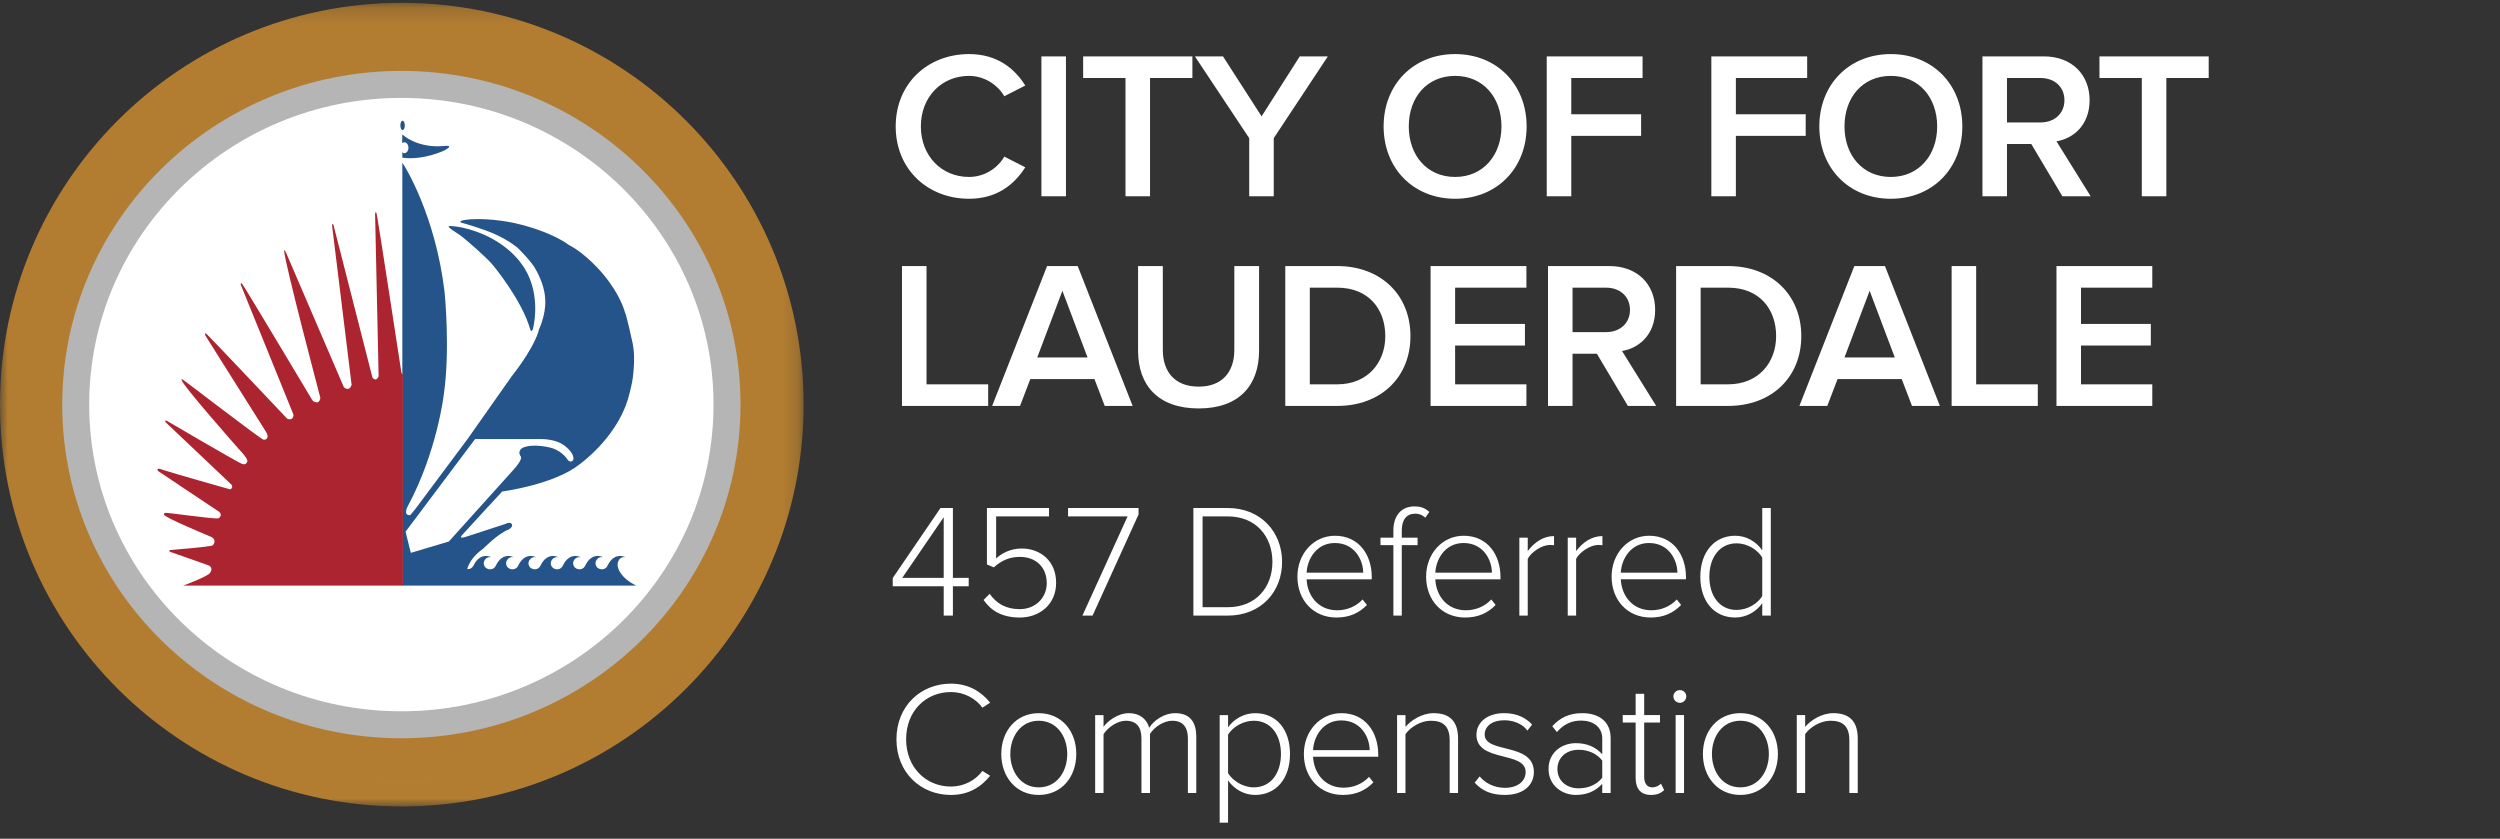
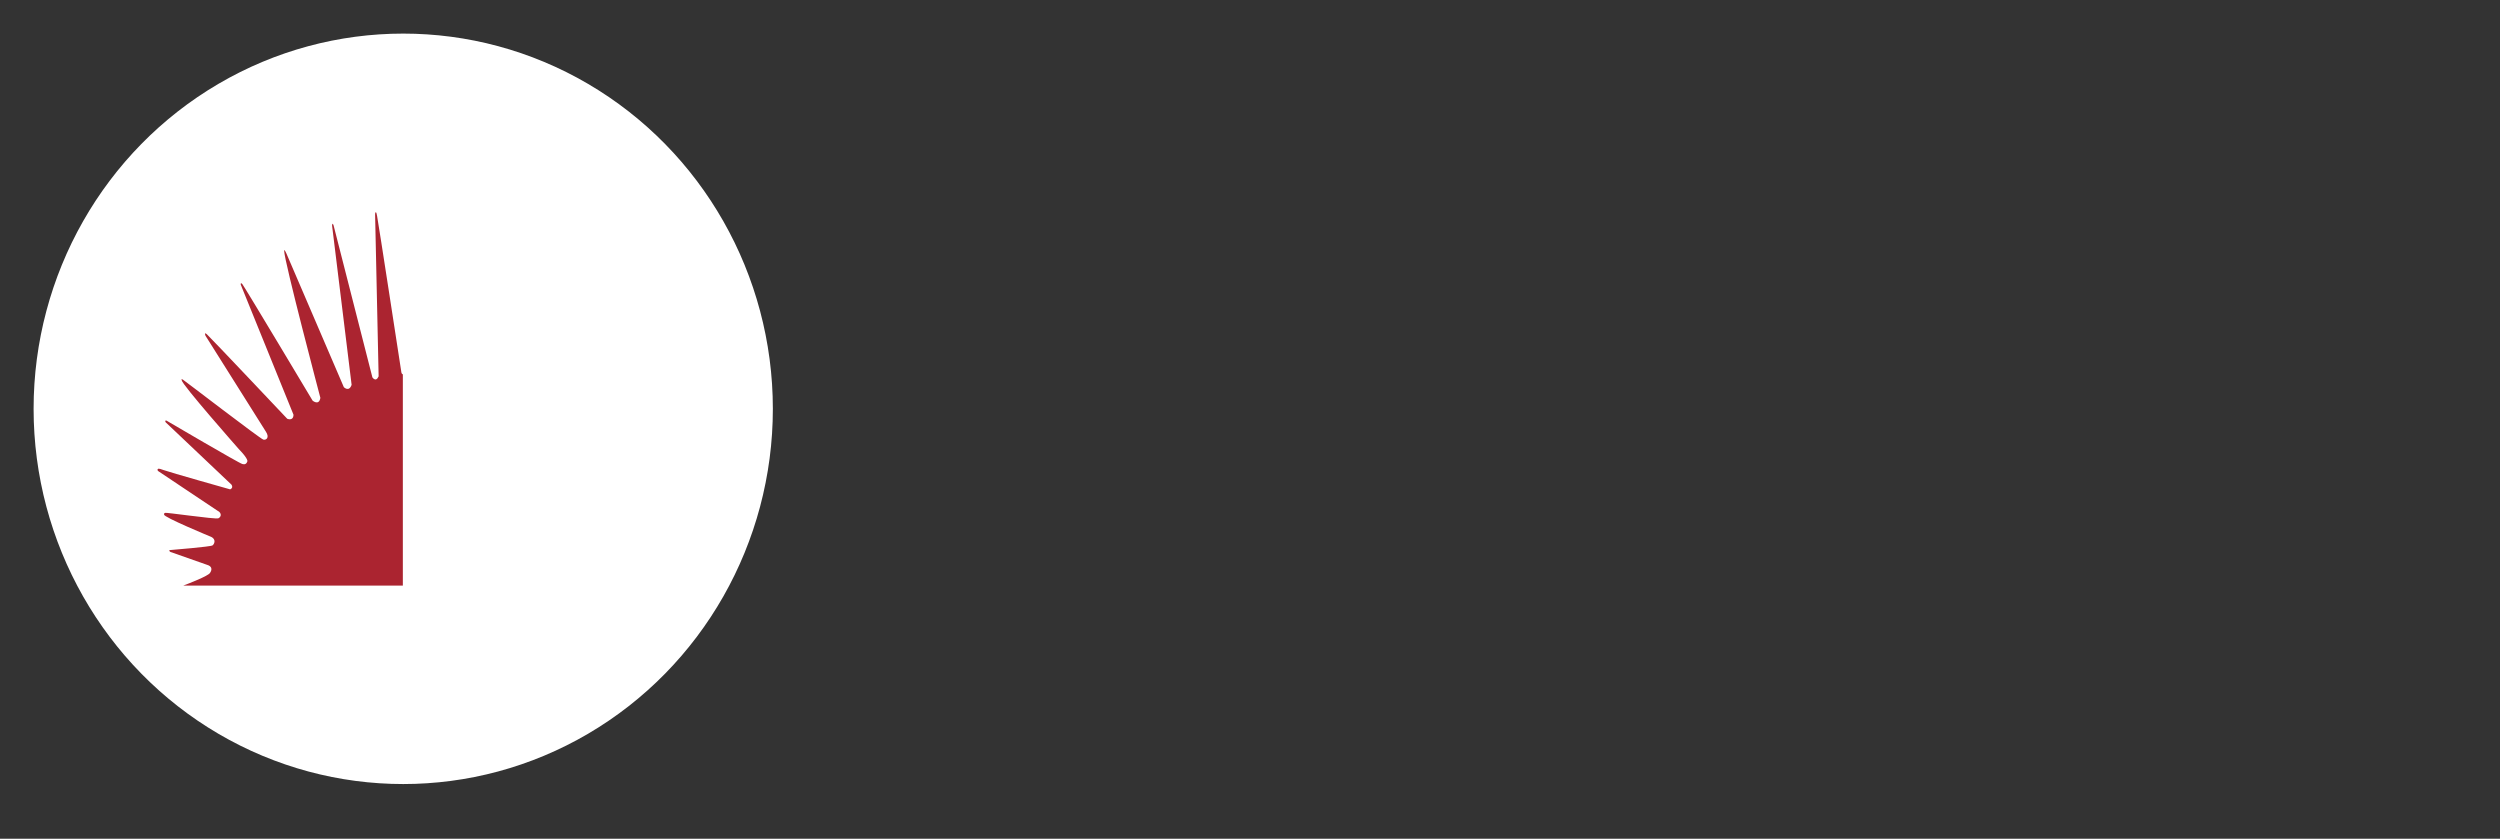
<svg xmlns="http://www.w3.org/2000/svg" height="52" viewBox="0 0 155 52" width="155">
  <rect x="0" y="0" width="155" height="52" fill="#333333" stroke="none" />
  <mask id="a" fill="#fff">
    <path d="m0 .175h49.826v49.809h-49.826z" fill="#fff" fill-rule="evenodd" />
  </mask>
  <g fill="none" fill-rule="evenodd">
-     <path d="m60.083 12.323c1.755 0 2.821-.91 3.484-1.95l-1.3-.663c-.416.728-1.248 1.261-2.184 1.261-1.716 0-2.99-1.313-2.99-3.133s1.274-3.133 2.99-3.133c.936 0 1.768.546 2.184 1.261l1.3-.663c-.65-1.04-1.729-1.95-3.484-1.95-2.561 0-4.55 1.82-4.55 4.485 0 2.665 1.989 4.485 4.55 4.485zm6.006-.156v-8.671h-1.521v8.671zm5.213 0v-7.332h2.626v-1.339h-6.773v1.339h2.626v7.332zm7.67 0v-3.601l3.354-5.07h-1.742l-2.366 3.718-2.392-3.718h-1.742l3.367 5.07v3.601zm11.245.156c2.6 0 4.433-1.898 4.433-4.485 0-2.587-1.833-4.485-4.433-4.485s-4.433 1.898-4.433 4.485c0 2.587 1.833 4.485 4.433 4.485zm0-1.352c-1.755 0-2.873-1.352-2.873-3.133 0-1.794 1.118-3.133 2.873-3.133 1.742 0 2.873 1.339 2.873 3.133 0 1.781-1.131 3.133-2.873 3.133zm7.202 1.196v-3.744h4.329v-1.339h-4.329v-2.249h4.42v-1.339h-5.941v8.671zm10.205 0v-3.744h4.329v-1.339h-4.329v-2.249h4.42v-1.339h-5.941v8.671zm9.607.156c2.6 0 4.433-1.898 4.433-4.485 0-2.587-1.833-4.485-4.433-4.485s-4.433 1.898-4.433 4.485c0 2.587 1.833 4.485 4.433 4.485zm0-1.352c-1.755 0-2.873-1.352-2.873-3.133 0-1.794 1.118-3.133 2.873-3.133 1.742 0 2.873 1.339 2.873 3.133 0 1.781-1.131 3.133-2.873 3.133zm7.202 1.196v-3.237h1.508l1.924 3.237h1.755l-2.119-3.406c1.04-.169 2.054-1.001 2.054-2.548 0-1.599-1.118-2.717-2.834-2.717h-3.809v8.671zm2.08-4.576h-2.08v-2.756h2.08c.858 0 1.482.546 1.482 1.378s-.624 1.378-1.482 1.378zm7.8 4.576v-7.332h2.626v-1.339h-6.773v1.339h2.626v7.332zm-73.047 13v-1.339h-3.822v-7.332h-1.521v8.671zm1.976 0 .637-1.664h3.978l.637 1.664h1.729l-3.406-8.671h-1.898l-3.406 8.671zm4.186-3.003h-3.12l1.56-4.134zm6.89 3.159c2.509 0 3.744-1.43 3.744-3.588v-5.239h-1.534v5.2c0 1.378-.767 2.275-2.21 2.275-1.456 0-2.223-.897-2.223-2.275v-5.2h-1.534v5.252c0 2.132 1.235 3.575 3.757 3.575zm8.593-.156c2.704 0 4.537-1.781 4.537-4.329s-1.833-4.342-4.537-4.342h-3.224v8.671zm0-1.339h-1.703v-5.993h1.703c1.937 0 2.977 1.326 2.977 3.003 0 1.638-1.092 2.99-2.977 2.99zm11.726 1.339v-1.339h-4.42v-2.405h4.329v-1.339h-4.329v-2.249h4.42v-1.339h-5.941v8.671zm2.86 0v-3.237h1.508l1.924 3.237h1.755l-2.119-3.406c1.04-.169 2.054-1.001 2.054-2.548 0-1.599-1.118-2.717-2.834-2.717h-3.809v8.671zm2.08-4.576h-2.08v-2.756h2.08c.858 0 1.482.546 1.482 1.378s-.624 1.378-1.482 1.378zm7.566 4.576c2.704 0 4.537-1.781 4.537-4.329s-1.833-4.342-4.537-4.342h-3.224v8.671zm0-1.339h-1.703v-5.993h1.703c1.937 0 2.977 1.326 2.977 3.003 0 1.638-1.092 2.99-2.977 2.99zm6.149 1.339.637-1.664h3.978l.637 1.664h1.729l-3.406-8.671h-1.898l-3.406 8.671zm4.186-3.003h-3.12l1.56-4.134zm8.866 3.003v-1.339h-3.822v-7.332h-1.521v8.671zm7.098 0v-1.339h-4.42v-2.405h4.329v-1.339h-4.329v-2.249h4.42v-1.339h-5.941v8.671zm-74.362 13v-1.82h.98v-.52h-.98v-4.33h-.77l-2.96 4.34v.51h3.16v1.82zm-.57-2.34h-2.57l2.57-3.76zm4.72 2.46c1.23 0 2.25-.82 2.25-2.15 0-1.39-1.01-2.13-2.13-2.13-.69 0-1.26.3-1.59.62v-2.61h3.28v-.52h-3.85v3.5l.43.18c.49-.45 1.01-.65 1.62-.65.96 0 1.66.62 1.66 1.63 0 .91-.71 1.61-1.67 1.61-.86 0-1.44-.34-1.87-.95l-.38.38c.46.66 1.14 1.09 2.25 1.09zm4.51-.12 2.85-6.27v-.4h-4.37v.52h3.69l-2.8 6.15zm8.38 0c2.07 0 3.37-1.48 3.37-3.33 0-1.83-1.3-3.34-3.37-3.34h-2.13v6.67zm0-.52h-1.56v-5.63h1.56c1.77 0 2.77 1.26 2.77 2.82s-1.01 2.81-2.77 2.81zm6.74.64c.8 0 1.41-.28 1.89-.78l-.27-.34c-.41.44-.97.67-1.58.67-1.14 0-1.84-.87-1.89-1.92h4.04v-.14c0-1.39-.81-2.56-2.28-2.56-1.34 0-2.33 1.13-2.33 2.53 0 1.49 1.01 2.54 2.42 2.54zm1.66-2.78h-3.51c.04-.84.61-1.84 1.75-1.84 1.21 0 1.75 1.02 1.76 1.84zm2.39 2.66v-4.37h.98v-.46h-.98v-.44c0-.67.29-1.05.84-1.05.26 0 .46.1.62.25l.25-.36c-.31-.27-.58-.34-.92-.34-.81 0-1.31.56-1.31 1.5v.44h-.8v.46h.8v4.37zm3.93.12c.8 0 1.41-.28 1.89-.78l-.27-.34c-.41.44-.97.67-1.58.67-1.14 0-1.84-.87-1.89-1.92h4.04v-.14c0-1.39-.81-2.56-2.28-2.56-1.34 0-2.33 1.13-2.33 2.53 0 1.49 1.01 2.54 2.42 2.54zm1.66-2.78h-3.51c.04-.84.61-1.84 1.75-1.84 1.21 0 1.75 1.02 1.76 1.84zm2.22 2.66v-3.52c.22-.42.88-.86 1.37-.86.1 0 .17 0 .26.02v-.57c-.67 0-1.22.39-1.63.93v-.83h-.52v4.83zm3 0v-3.52c.22-.42.88-.86 1.37-.86.1 0 .17 0 .26.02v-.57c-.67 0-1.22.39-1.63.93v-.83h-.52v4.83zm4.62.12c.8 0 1.41-.28 1.89-.78l-.27-.34c-.41.44-.97.67-1.58.67-1.14 0-1.84-.87-1.89-1.92h4.04v-.14c0-1.39-.81-2.56-2.28-2.56-1.34 0-2.33 1.13-2.33 2.53 0 1.49 1.01 2.54 2.42 2.54zm1.66-2.78h-3.51c.04-.84.61-1.84 1.75-1.84 1.21 0 1.75 1.02 1.76 1.84zm3.58 2.78c.72 0 1.34-.39 1.68-.89v.77h.53v-6.67h-.53v2.62c-.39-.55-.99-.9-1.68-.9-1.28 0-2.16 1.01-2.16 2.54 0 1.55.88 2.53 2.16 2.53zm.09-.47c-1.07 0-1.69-.89-1.69-2.06s.62-2.07 1.69-2.07c.68 0 1.31.41 1.59.88v2.39c-.28.46-.91.86-1.59.86zm-48.71 11.47c1.06 0 1.84-.46 2.43-1.19l-.48-.3c-.42.58-1.15.97-1.95.97-1.57 0-2.78-1.21-2.78-2.93 0-1.74 1.21-2.93 2.78-2.93.8 0 1.53.39 1.95.97l.48-.31c-.57-.71-1.37-1.18-2.43-1.18-1.89 0-3.38 1.4-3.38 3.45s1.49 3.45 3.38 3.45zm5.44 0c1.43 0 2.33-1.13 2.33-2.54s-.9-2.53-2.33-2.53c-1.41 0-2.32 1.12-2.32 2.53s.91 2.54 2.32 2.54zm0-.47c-1.12 0-1.76-.99-1.76-2.07 0-1.07.64-2.06 1.76-2.06 1.14 0 1.77.99 1.77 2.06 0 1.08-.63 2.07-1.77 2.07zm4.02.35v-3.65c.29-.44.87-.83 1.38-.83.69 0 .97.42.97 1.1v3.38h.53v-3.66c.27-.44.86-.82 1.38-.82.68 0 .97.42.97 1.1v3.38h.52v-3.48c0-.97-.43-1.47-1.32-1.47-.68 0-1.33.46-1.6.91-.12-.47-.52-.91-1.27-.91-.7 0-1.36.54-1.56.85v-.73h-.52v4.83zm7.72 1.84v-2.62c.39.55 1 .9 1.68.9 1.29 0 2.16-1 2.16-2.54 0-1.55-.87-2.53-2.16-2.53-.72 0-1.34.39-1.68.88v-.76h-.52v6.67zm1.59-2.19c-.67 0-1.31-.42-1.59-.88v-2.39c.28-.46.92-.86 1.59-.86 1.08 0 1.69.89 1.69 2.06s-.61 2.07-1.69 2.07zm5.53.47c.8 0 1.41-.28 1.89-.78l-.27-.34c-.41.44-.97.67-1.58.67-1.14 0-1.84-.87-1.89-1.92h4.04v-.14c0-1.39-.81-2.56-2.28-2.56-1.34 0-2.33 1.13-2.33 2.53 0 1.49 1.01 2.54 2.42 2.54zm1.66-2.78h-3.51c.04-.84.61-1.84 1.75-1.84 1.21 0 1.75 1.02 1.76 1.84zm2.22 2.66v-3.65c.31-.44.95-.83 1.57-.83.7 0 1.17.28 1.17 1.21v3.27h.52v-3.38c0-1.09-.54-1.57-1.52-1.57-.7 0-1.39.43-1.74.85v-.73h-.52v4.83zm6.15.12c1.21 0 1.81-.64 1.81-1.42 0-1.86-3.05-1.12-3.05-2.33 0-.5.46-.88 1.21-.88.64 0 1.16.26 1.44.64l.29-.37c-.35-.39-.9-.71-1.73-.71-1.09 0-1.72.6-1.72 1.34 0 1.73 3.05.99 3.05 2.31 0 .56-.48.98-1.29.98-.68 0-1.25-.32-1.56-.71l-.31.39c.48.53 1.08.76 1.86.76zm4.41 0c.67 0 1.21-.22 1.64-.69v.57h.52v-3.4c0-1.08-.78-1.55-1.76-1.55-.8 0-1.36.27-1.86.81l.29.36c.44-.5.91-.71 1.51-.71.72 0 1.3.39 1.3 1.11v.98c-.42-.47-.97-.69-1.64-.69-.84 0-1.69.55-1.69 1.6 0 1.04.86 1.61 1.69 1.61zm.18-.41c-.8 0-1.32-.51-1.32-1.19 0-.69.52-1.2 1.32-1.2.58 0 1.12.23 1.46.67v1.06c-.34.44-.88.66-1.46.66zm4.48.41c.4 0 .63-.12.82-.3l-.2-.4c-.11.12-.31.23-.54.23-.34 0-.5-.27-.5-.66v-3.36h.98v-.46h-.98v-1.32h-.53v1.32h-.8v.46h.8v3.44c0 .66.31 1.05.95 1.05zm1.79-5.71c.22 0 .4-.18.4-.4s-.18-.39-.4-.39c-.21 0-.4.17-.4.39s.19.4.4.4zm.26 5.59v-4.83h-.52v4.83zm3.49.12c1.43 0 2.33-1.13 2.33-2.54s-.9-2.53-2.33-2.53c-1.41 0-2.32 1.12-2.32 2.53s.91 2.54 2.32 2.54zm0-.47c-1.12 0-1.76-.99-1.76-2.07 0-1.07.64-2.06 1.76-2.06 1.14 0 1.77.99 1.77 2.06 0 1.08-.63 2.07-1.77 2.07zm4.02.35v-3.65c.31-.44.95-.83 1.57-.83.7 0 1.17.28 1.17 1.21v3.27h.52v-3.38c0-1.09-.54-1.57-1.52-1.57-.7 0-1.39.43-1.74.85v-.73h-.52v4.83z" fill="#fff" fill-rule="nonzero" />
    <ellipse cx="25" cy="25.347" fill="#fff" rx="22.917" ry="23.264" />
-     <path d="m0 25.088c0 13.759 11.153 24.912 24.912 24.912 13.759 0 24.913-11.153 24.913-24.912 0-13.758-11.154-24.912-24.913-24.912-13.759 0-24.912 11.154-24.912 24.912m5.35 0c0-10.804 8.759-19.562 19.562-19.562 10.803 0 19.561 8.759 19.561 19.562 0 10.804-8.759 19.563-19.561 19.563-10.804 0-19.562-8.759-19.562-19.563" fill="#b37d31" mask="url(#a)" />
-     <path d="m24.822 7.774c0 .16.062.29.137.29.076 0 .14-.13.14-.29 0-.159-.064-.289-.14-.289-.075 0-.137.13-.137.289zm.11 1.096c.041-.03.086-.048.134-.048.143 0 .258.151.258.338 0 .187-.116.338-.258.338-.051 0-.099-.02-.139-.054l-.001.049h.019v.284c1.289.182 2.606-.448 2.606-.448.684-.378-.01-.276-.01-.276-1.72.152-2.599-.723-2.599-.723l-.002.088-.001.084-.001.075zm.012 1.247v26.189h14.497c-1.052-.514-1.138-1.168-1.138-1.168s-.085-.314.169-.529c0 0 .126-.104.314-.054 0 0-.412-.25-.815.098 0 0-.167.122-.305.421 0 0-.103.256-.408.219 0 0-.103-.012-.194-.077-.046-.036-.091-.087-.116-.163 0 0-.118-.229.138-.444 0 0 .124-.104.314-.054 0 0-.413-.25-.815.098 0 0-.166.122-.305.421 0 0-.103.256-.408.219 0 0-.105-.012-.194-.078v.001c-.048-.035-.092-.087-.117-.163 0 0-.118-.229.138-.444 0 0 .124-.104.314-.054 0 0-.414-.25-.815.098 0 0-.169.122-.305.421 0 0-.104.256-.409.219 0 0-.104-.012-.192-.077-.047-.035-.094-.087-.117-.163 0 0-.119-.229.139-.444 0 0 .123-.104.314-.054 0 0-.414-.25-.816.098 0 0-.167.122-.306.421 0 0-.103.256-.408.219 0 0-.075-.009-.152-.051-.055-.034-.124-.09-.154-.188 0 0-.119-.229.138-.444 0 0 .125-.104.314-.054 0 0-.413-.25-.814.098 0 0-.169.122-.306.421 0 0-.103.256-.409.219 0 0-.105-.012-.193-.078v.002c-.047-.035-.095-.087-.118-.164 0 0-.117-.229.137-.444 0 0 .124-.104.315-.054 0 0-.413-.25-.814.098 0 0-.168.122-.305.421 0 0-.103.256-.409.219 0 0-.104-.012-.192-.077-.048-.035-.094-.087-.117-.163 0 0-.119-.229.137-.444 0 0 .125-.104.315-.054 0 0-.412-.25-.815.098 0 0-.167.122-.306.421 0 0-.115.242-.387.206.113-.389.392-.838 1-1.269 0 0 .928-.953 1.599-1.197 0 0 .247-.153.178-.302 0 0-.064-.202-.423-.023l-2.403.783s-.503.178-.284-.078c.221-.259 2.507-2.724 2.507-2.724s3.211-.418 4.791-1.68c0 0 2.21-1.555 2.976-3.958 0 0 .315-1.004.362-1.719 0 0 .127-1.02-.039-1.81 0 0-.376-1.751-.485-1.95 0 0-.254-1.039-1.322-2.325 0 0-1.03-1.273-2.171-1.852 0 0-.989-.804-3.336-1.344 0 0-1.429-.326-2.778-.234 0 0-.494.039-.572.114 0 0-.068.071.068.102.136.029 1.38.394 2.031.693 0 0 .781.329 1.427.853 0 0 .914.89 1.155 1.399 0 0 .494.838.551 1.701 0 0 .123.854-.377 1.952 0 0-.145.943-1.701 2.927l-2.731 3.881-3.214 4.307-.337.411c-.483.034-.152-.558-.152-.558 1.826-3.4 2.233-6.935 2.233-6.935.405-2.774.049-6.324.049-6.324-.574-4.822-2.481-7.82-2.565-7.951-.029-.045-.046-.058-.056-.058zm.202 22.854v-.008l4.307-5.739h4.203s.803.016 1.269.354c0 0 .676.441.625.895 0 0-.076.271-.33.069 0 0-.305-.551-1.024-.769 0 0-1.14-.322-1.81 0 0 0-.321.177-.118.507 0 0 .239.101-.44.854-.676.753-3.999 4.44-3.999 4.44l-2.359.703zm2.669-18.931c-.015.088.368.312.691.53.32.216 1.784 1.504 2.057 1.872 0 0 1.802 2.151 2.322 4.011 0 0 .112.271.201-.271 0 0 .509-2.176-.778-3.855 0 0-1.065-1.647-3.649-2.218 0 0-.509-.096-.737-.096-.062 0-.103.007-.106.027z" fill="#245489" />
    <path d="m23.298 13.159c-.04 0-.042.136-.042.136l.219 10.038c-.177.398-.388.06-.388.06l-2.403-9.412s-.043-.136-.068-.102c-.027.033-.027.11-.027.11l1.211 9.87c-.162.472-.483.143-.483.143s-3.44-8.016-3.561-8.287c-.086-.195-.123-.206-.123-.206-.011-.004-.015.007-.016.031-.008.599 2.246 9.128 2.246 9.128-.085.508-.482.171-.482.171s-4.201-7.025-4.355-7.223c-.046-.058-.067-.06-.083-.053-.041.021-.01.103-.01.103l3.263 8.045c-.005.419-.388.252-.388.252s-4.777-5.057-4.98-5.236c-.204-.175-.084.094-.084.094l3.739 5.938c.243.365.032.541-.154.498-.184-.042-4.854-3.636-4.99-3.72-.136-.085-.068.041-.068.041-.033.221 3.531 4.26 3.531 4.26.659.68.527.784.527.784-.081.243-.31.143-.31.143-.137-.009-4.704-2.691-4.704-2.691-.126-.015-.041.111-.041.111l4.082 3.868c.13.218-.089.287-.089.287s-3.775-1.064-4.121-1.195c-.347-.132-.347-.073-.347-.073-.084.055.009.136.009.136l3.796 2.537c.14.147.089.309-.063.389-.081.042-.959-.062-1.789-.166-.753-.094-1.466-.186-1.512-.172-.103.029-.063.109-.063.109-.082.144 2.92 1.383 2.92 1.383.322.164.19.449.077.528-.115.082-2.549.281-2.549.281-.259 0-.057.124-.057.124l2.277.801c.271.078.339.27.17.506-.139.195-1.261.63-1.655.78h13.616v-13.097c-.077-.024-.09-.12-.09-.12s-1.451-9.452-1.506-9.692c-.036-.159-.038-.229-.08-.237z" fill="#ab2430" />
-     <path d="m10.021 10.451c-3.804 3.739-6.163 8.919-6.163 14.632 0 5.714 2.359 10.895 6.163 14.634 3.807 3.741 9.063 6.055 14.864 6.055 5.8 0 11.058-2.314 14.862-6.055 3.806-3.739 6.164-8.919 6.164-14.634 0-5.713-2.358-10.894-6.164-14.632-3.804-3.74-9.063-6.055-14.862-6.055-5.801 0-11.058 2.315-14.864 6.055m1.172 28.075c-3.502-3.446-5.662-8.193-5.663-13.442.001-5.248 2.162-9.995 5.663-13.44 3.505-3.444 8.341-5.574 13.692-5.574 5.35 0 10.187 2.13 13.69 5.574 3.504 3.445 5.663 8.192 5.663 13.44 0 5.249-2.159 9.996-5.663 13.442-3.503 3.443-8.34 5.574-13.69 5.574-5.351 0-10.188-2.131-13.692-5.574" fill="#b4b5b4" />
  </g>
</svg>